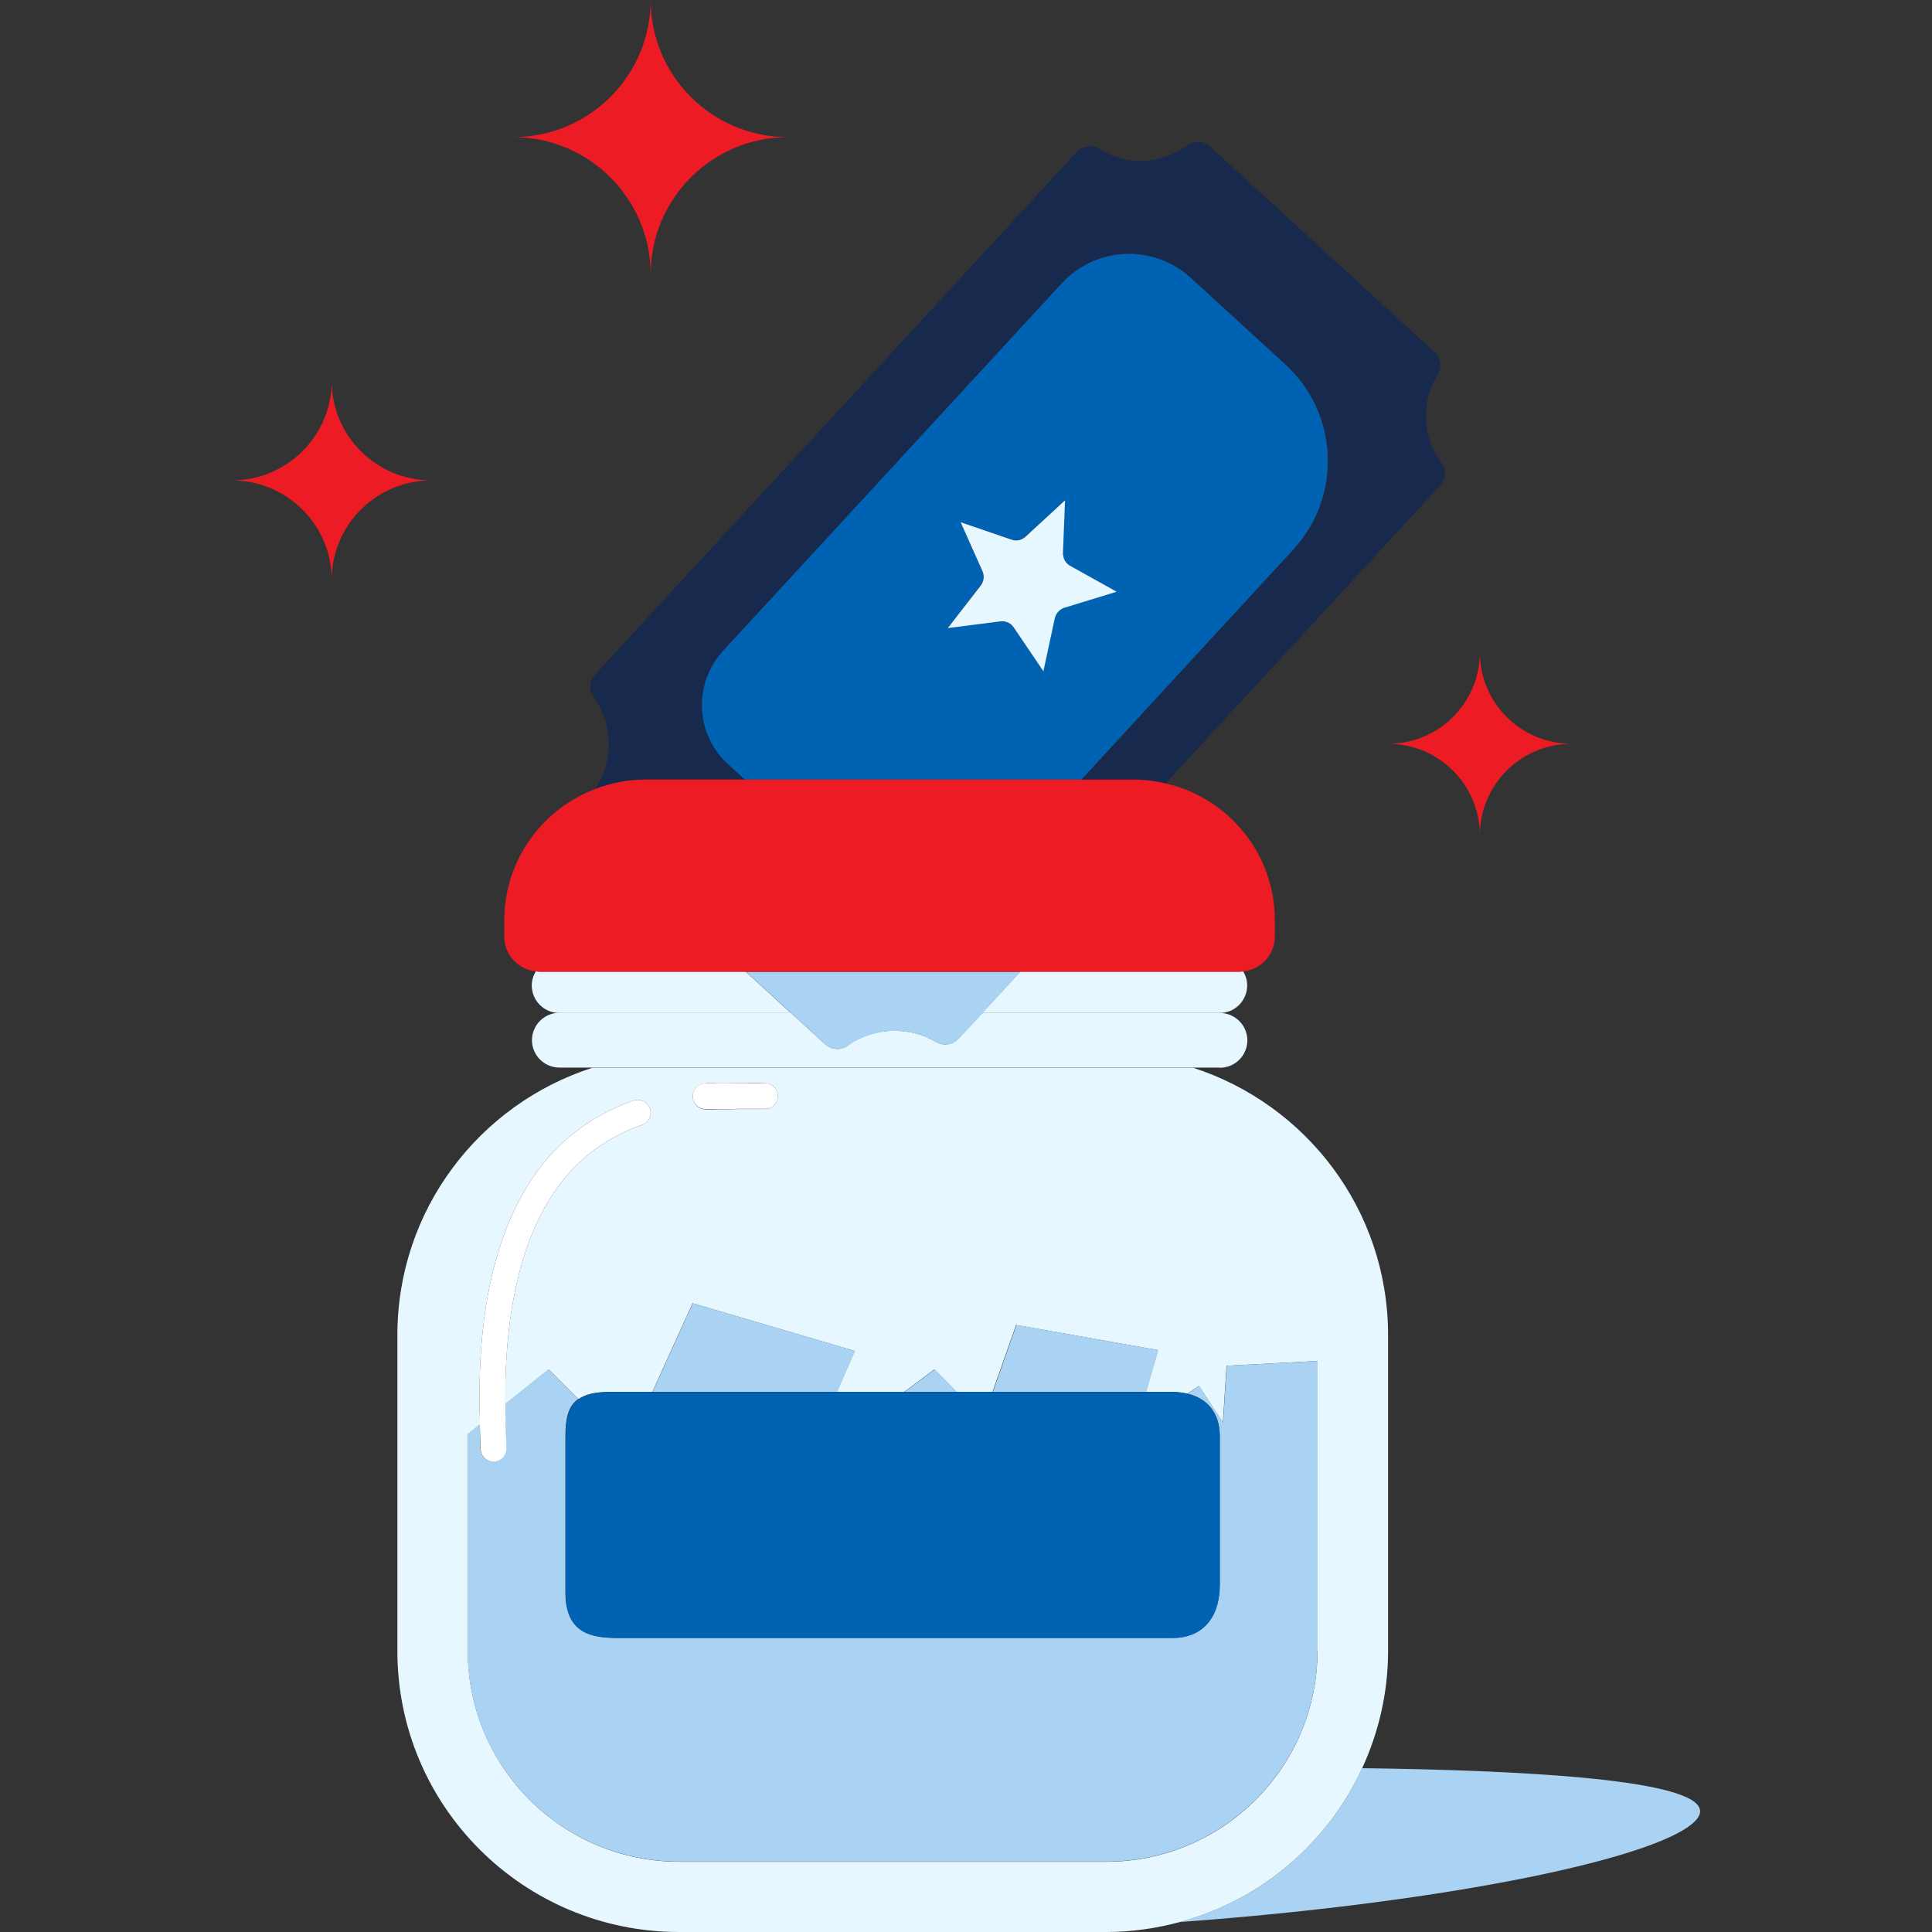
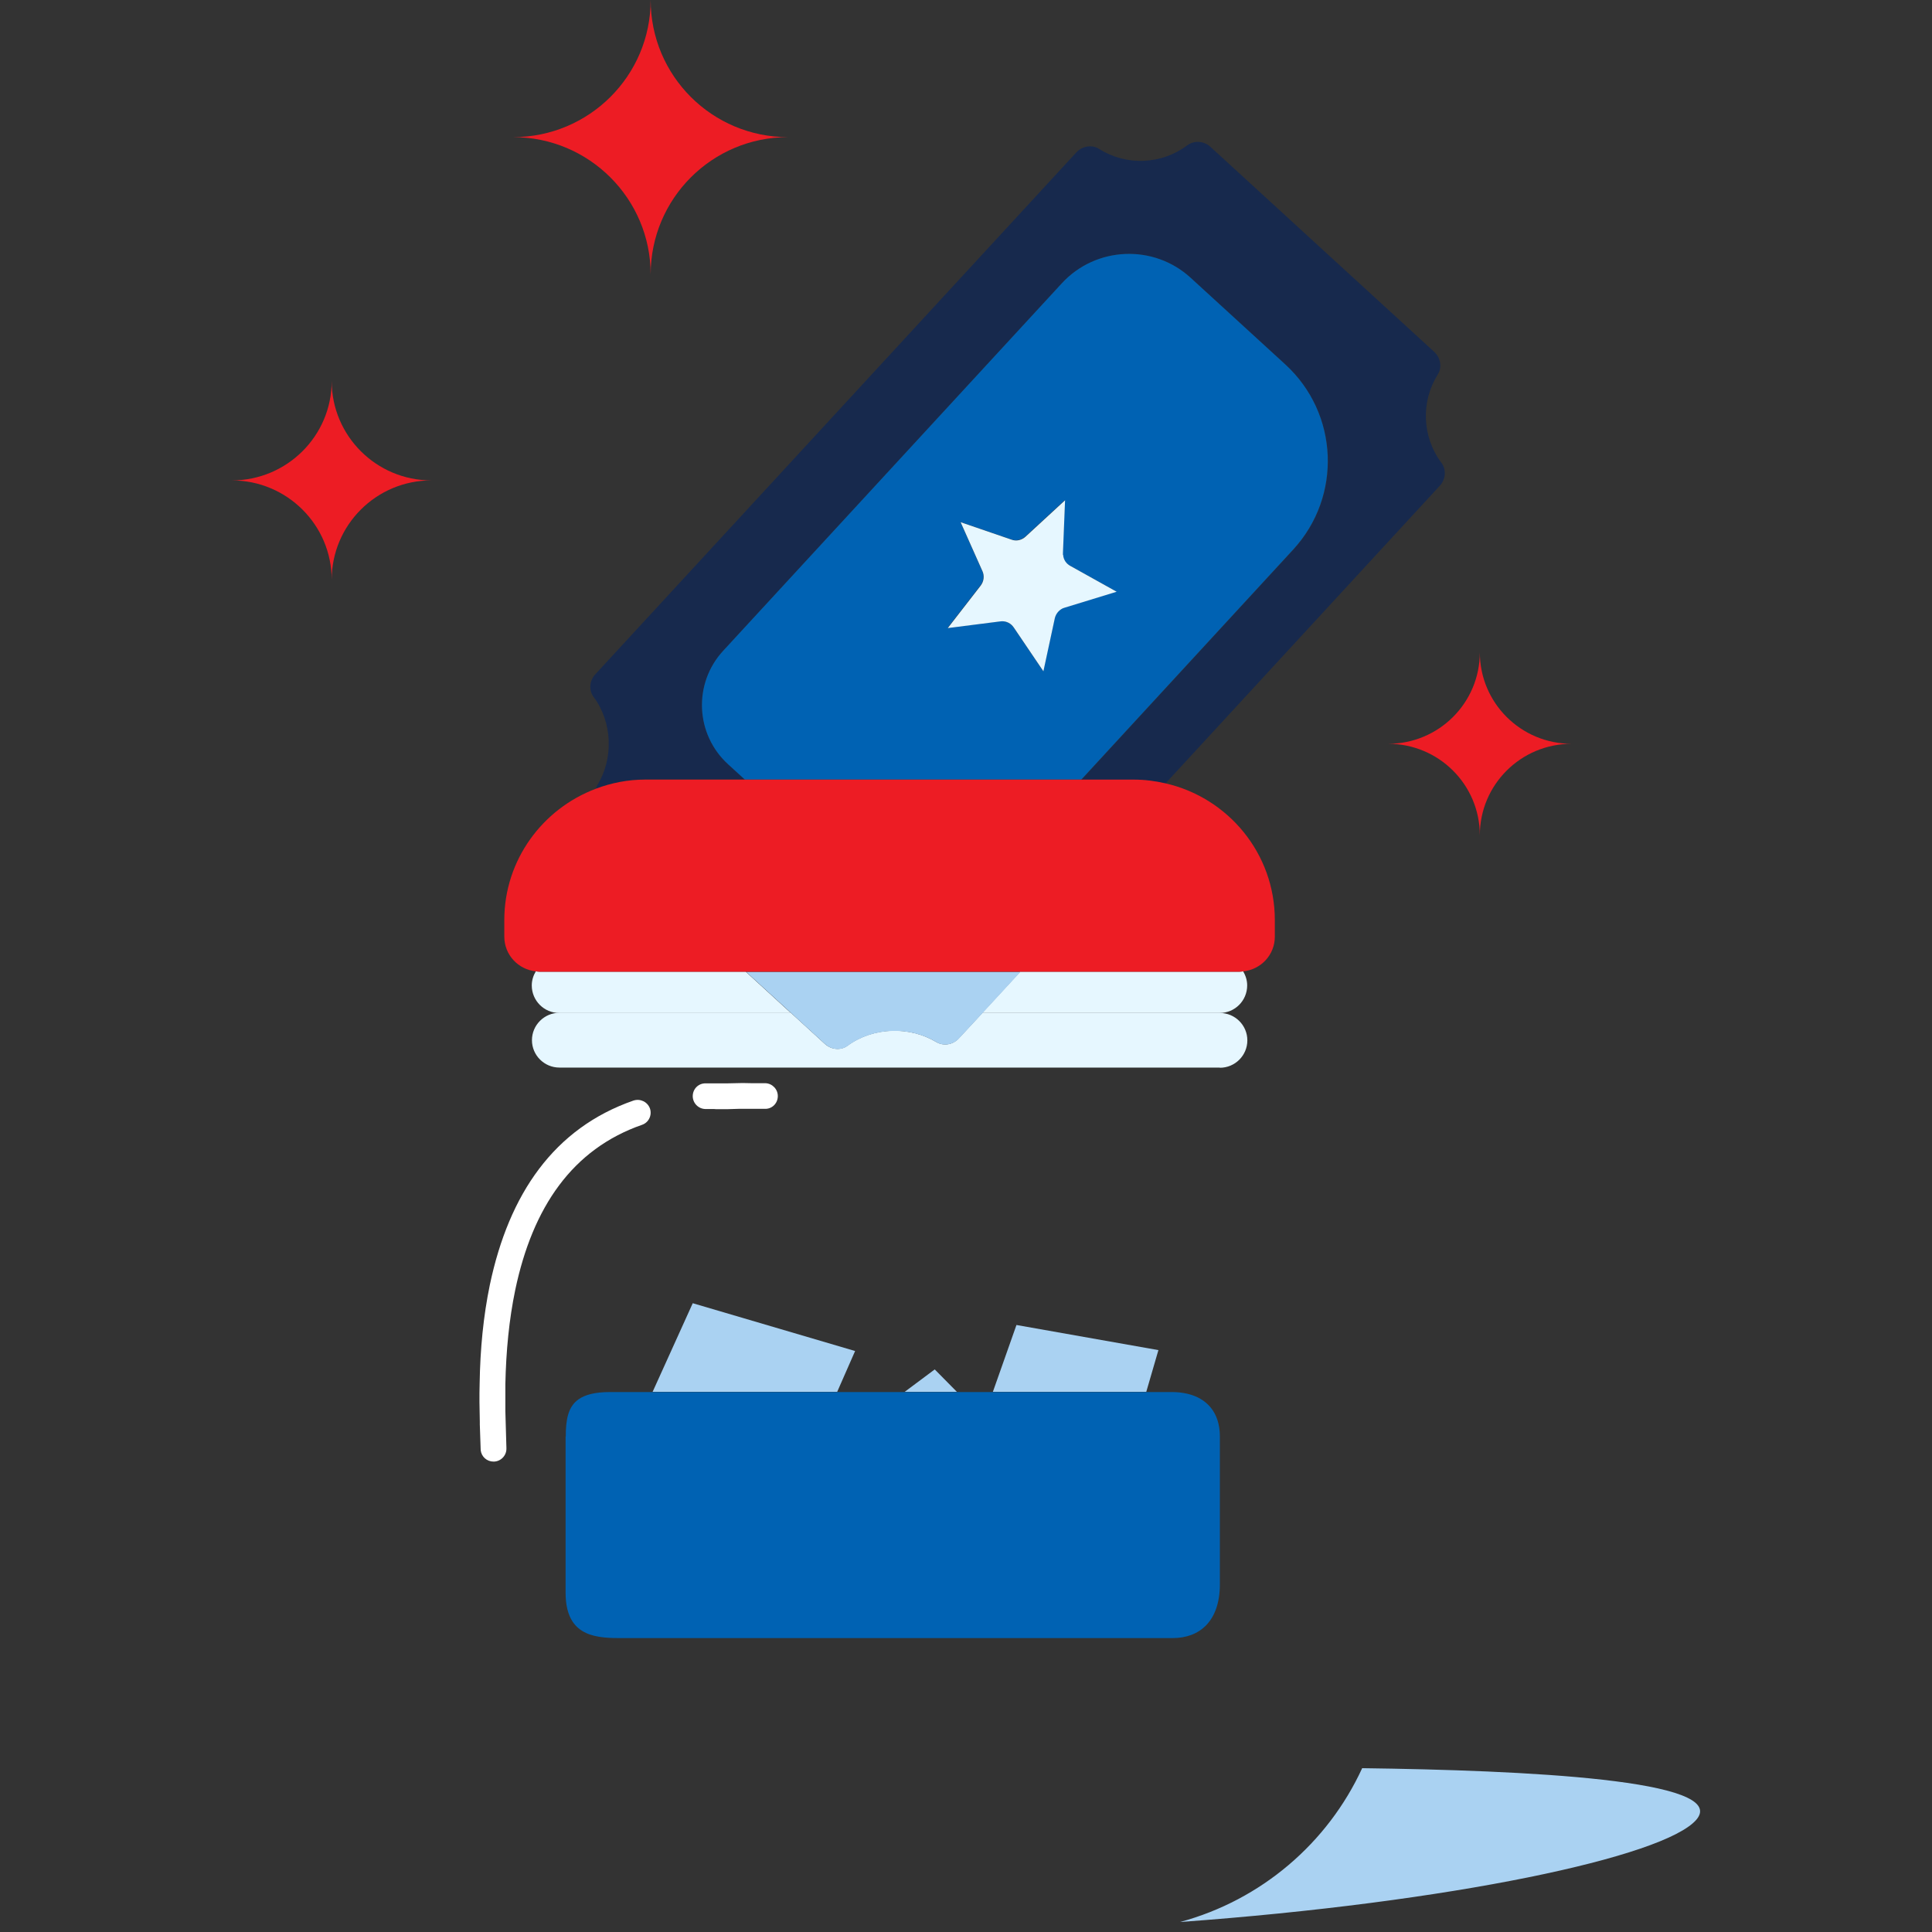
<svg xmlns="http://www.w3.org/2000/svg" width="160" height="160" viewBox="0 0 160 160" fill="none">
  <rect x="0" y="0" width="160" height="160" fill="#333333" stroke="none" />
  <g clip-path="url(#clip0_30_495)">
    <path d="M27.47 31.555C27.47 36.092 23.765 39.785 19.2 39.785C23.765 39.785 27.47 43.479 27.47 48.016C27.47 43.479 31.16 39.785 35.725 39.785C31.16 39.785 27.47 36.092 27.47 31.555Z" fill="#ED1C24" />
    <path d="M53.885 22.728C53.885 16.446 58.975 11.357 65.261 11.357C58.975 11.357 53.885 6.282 53.885 0C53.885 6.282 48.779 11.357 42.493 11.357C48.779 11.357 53.885 16.446 53.885 22.728Z" fill="#ED1C24" />
    <path d="M122.553 69.174C122.553 64.986 125.952 61.598 130.153 61.598C125.952 61.598 122.553 58.21 122.553 54.022C122.553 58.21 119.155 61.598 114.954 61.598C119.155 61.598 122.553 64.986 122.553 69.174Z" fill="#ED1C24" />
    <path d="M61.688 64.564L60.288 63.285C57.575 60.798 57.4 56.596 59.894 53.891L87.942 23.455C90.757 20.402 95.541 20.198 98.604 23.005L106.451 30.188C110.885 34.245 111.177 41.109 107.107 45.529L89.561 64.579H93.922C94.812 64.579 95.687 64.695 96.518 64.884L119.243 40.222C119.724 39.698 119.797 38.898 119.374 38.331C117.769 36.194 117.653 33.271 119.068 31.017C119.447 30.421 119.301 29.621 118.776 29.141L100.238 12.157C99.713 11.677 98.91 11.604 98.341 12.026C96.212 13.625 93.295 13.771 91.019 12.331C90.421 11.953 89.619 12.098 89.138 12.622L49.305 55.839C48.823 56.348 48.736 57.148 49.159 57.715C50.749 59.853 50.807 62.848 49.465 65.029C49.407 65.117 49.392 65.219 49.363 65.306C50.632 64.826 52.003 64.55 53.447 64.55H61.702L61.688 64.564Z" fill="#17294D" />
    <path d="M106.451 30.188L98.604 23.005C95.541 20.198 90.757 20.402 87.942 23.455L59.894 53.891C57.4 56.596 57.575 60.798 60.288 63.285L61.688 64.564H89.546L107.093 45.515C111.162 41.094 110.87 34.231 106.436 30.174L106.451 30.188ZM88.146 50.314L87.986 50.372C87.665 50.517 87.431 50.822 87.344 51.172L86.396 55.578L83.945 51.957L83.843 51.826C83.595 51.55 83.216 51.404 82.822 51.448L78.476 52L81.203 48.481C81.466 48.132 81.524 47.681 81.349 47.289L79.54 43.232L83.741 44.672L83.887 44.715C84.252 44.788 84.631 44.686 84.908 44.439L88.19 41.414L88 45.777V45.937C88.044 46.315 88.263 46.664 88.613 46.853L92.449 48.99L88.132 50.314H88.146Z" fill="#0062B3" />
    <path d="M88.029 45.951V45.791L88.204 41.429L84.923 44.453C84.645 44.7 84.266 44.817 83.902 44.73L83.756 44.686L79.555 43.246L81.364 47.303C81.539 47.696 81.481 48.147 81.218 48.496L78.49 52.015L82.837 51.462C83.216 51.404 83.61 51.55 83.858 51.84L83.96 51.971L86.41 55.592L87.358 51.186C87.446 50.837 87.679 50.546 88 50.386L88.161 50.328L92.478 49.005L88.642 46.867C88.292 46.678 88.073 46.344 88.044 45.951H88.029Z" fill="#E6F7FF" />
    <path d="M112.81 146.433C109.951 152.642 104.453 157.353 97.729 159.171C120.147 157.543 137.81 153.791 140.479 150.708C143.338 147.393 126.229 146.607 112.81 146.433Z" fill="#AAD2F2" />
-     <path d="M112.81 146.433C114.167 143.481 114.954 140.209 114.954 136.734V110.559C114.954 100.205 108.172 91.451 98.808 88.427H49.057C39.678 91.451 32.91 100.205 32.91 110.559V136.734C32.91 149.588 43.354 160 56.247 160H91.617C93.732 160 95.774 159.695 97.729 159.171C104.453 157.353 109.952 152.642 112.81 146.433ZM58.464 89.707H59.15C59.267 89.721 59.369 89.721 59.471 89.721H60.142L61.513 89.692H62.957C63.088 89.707 63.234 89.707 63.38 89.707C63.963 89.721 64.43 90.215 64.415 90.797C64.401 91.393 63.919 91.859 63.321 91.844H62.563H61.877H61.163L60.171 91.873H58.406C57.823 91.844 57.356 91.35 57.37 90.768C57.385 90.172 57.866 89.707 58.464 89.721V89.707ZM91.617 154.183H56.247C46.592 154.183 38.745 146.36 38.745 136.734V118.775L39.751 117.975V117.728C39.707 116.623 39.693 115.619 39.722 114.587C39.766 111.722 40.028 109.003 40.568 106.4C42.158 98.853 45.892 93.429 52.455 91.146C53.024 90.957 53.622 91.248 53.826 91.8C54.016 92.353 53.724 92.964 53.17 93.153C47.408 95.159 44.112 99.958 42.668 106.836C42.158 109.294 41.91 111.882 41.851 114.616C41.851 115.169 41.851 115.721 41.851 116.288L45.44 113.409L47.904 115.867C48.444 115.489 49.261 115.27 50.471 115.27H54.03L57.356 107.927L70.789 111.882L69.302 115.27H74.888L77.382 113.409L79.22 115.27H82.195L84.15 109.73L95.906 111.81L94.899 115.27H97.102C97.539 115.27 97.933 115.329 98.327 115.416L99.289 114.776L101.273 117.801C101.448 115.081 101.579 113.104 101.579 113.104L109.106 112.711V136.734C109.106 146.36 101.258 154.183 91.603 154.183H91.617Z" fill="#E6F7FF" />
    <path d="M58.406 91.844H59.135C59.252 91.859 59.354 91.859 59.471 91.859H60.171L61.163 91.829H63.321C63.919 91.859 64.401 91.393 64.415 90.797C64.43 90.215 63.963 89.721 63.38 89.706H62.227L61.513 89.692L60.142 89.721H58.464C57.866 89.692 57.385 90.157 57.37 90.753C57.356 91.335 57.823 91.829 58.406 91.844Z" fill="white" />
    <path d="M101.025 88.427C102.279 88.427 103.3 87.409 103.3 86.158C103.3 84.908 102.279 83.89 101.025 83.89H81.349L79.395 85.998C78.913 86.522 78.14 86.653 77.528 86.289C75.355 84.981 72.335 85.024 70.191 86.595C69.622 87.016 68.835 86.929 68.31 86.449L65.495 83.875H46.329C45.075 83.875 44.054 84.893 44.054 86.144C44.054 87.394 45.075 88.412 46.329 88.412H101.025V88.427Z" fill="#E6F7FF" />
    <path d="M84.485 80.473L81.335 83.89H101.011C102.265 83.89 103.286 82.872 103.286 81.607C103.286 81.185 103.155 80.778 102.95 80.444C102.848 80.444 102.746 80.473 102.644 80.473H84.471H84.485Z" fill="#E6F7FF" />
    <path d="M65.495 83.89L61.761 80.473H44.666C44.564 80.473 44.477 80.458 44.375 80.444C44.17 80.778 44.039 81.185 44.039 81.607C44.039 82.872 45.06 83.89 46.315 83.89H65.48H65.495Z" fill="#E6F7FF" />
    <path d="M77.411 113.409L74.917 115.27H79.249L77.411 113.409Z" fill="#AAD2F2" />
    <path d="M70.804 111.882L57.37 107.927L54.045 115.27H69.331L70.818 111.882H70.804Z" fill="#AAD2F2" />
-     <path d="M109.12 136.734V112.711L101.594 113.104C101.594 113.104 101.463 115.081 101.288 117.801L99.304 114.776L98.341 115.416C99.917 115.794 101.011 116.943 101.011 118.949V131.179C101.011 134.276 99.289 135.643 97.116 135.643H51.215C49.028 135.643 46.825 135.309 46.825 131.877V118.949C46.825 117.568 47 116.492 47.89 115.852L45.425 113.395L41.837 116.274C41.837 116.477 41.837 116.666 41.837 116.87L41.924 119.895V119.967C41.924 120.549 41.443 121.029 40.86 121.029C40.276 121.029 39.853 120.622 39.795 120.084L39.736 117.961L38.73 118.76V136.719C38.73 146.346 46.577 154.169 56.233 154.169H91.603C101.258 154.169 109.106 146.346 109.106 136.719L109.12 136.734Z" fill="#AAD2F2" />
    <path d="M95.935 111.81L84.179 109.73L82.224 115.27H94.928L95.935 111.81Z" fill="#AAD2F2" />
    <path d="M40.874 121.043C41.458 121.043 41.939 120.563 41.939 119.982V119.909L41.852 116.884C41.852 116.681 41.852 116.492 41.852 116.288C41.852 115.736 41.852 115.169 41.852 114.616C41.91 111.882 42.158 109.294 42.668 106.836C44.112 99.958 47.409 95.159 53.17 93.153C53.724 92.964 54.016 92.353 53.826 91.8C53.622 91.248 53.024 90.957 52.455 91.146C45.892 93.429 42.158 98.853 40.568 106.4C40.028 109.003 39.766 111.722 39.722 114.587C39.693 115.619 39.707 116.623 39.736 117.728V117.975L39.809 120.098C39.868 120.636 40.32 121.043 40.874 121.043Z" fill="white" />
    <path d="M46.84 118.964V131.891C46.84 135.323 49.028 135.658 51.23 135.658H97.131C99.304 135.658 101.025 134.305 101.025 131.193V118.964C101.025 116.957 99.931 115.808 98.356 115.43C97.977 115.343 97.568 115.285 97.131 115.285H50.486C49.276 115.285 48.459 115.503 47.919 115.881C47.029 116.506 46.854 117.597 46.854 118.978L46.84 118.964Z" fill="#0062B3" />
    <path d="M61.775 80.473L65.509 83.89L68.324 86.464C68.849 86.944 69.637 87.031 70.206 86.609C72.35 85.039 75.369 84.995 77.542 86.304C78.14 86.667 78.928 86.522 79.409 86.013L81.364 83.904L84.514 80.487H61.79L61.775 80.473Z" fill="#AAD2F2" />
    <path d="M61.775 80.473H102.659C102.761 80.473 102.863 80.458 102.965 80.444C104.438 80.284 105.576 79.077 105.576 77.564V76.197C105.576 70.672 101.696 66.047 96.504 64.87C95.672 64.68 94.797 64.564 93.907 64.564H53.432C51.988 64.564 50.617 64.841 49.348 65.32C44.929 66.978 41.764 71.224 41.764 76.197V77.564C41.764 79.077 42.916 80.298 44.389 80.444C44.491 80.444 44.579 80.473 44.681 80.473H61.775Z" fill="#ED1C24" />
  </g>
  <defs>
    <clipPath id="clip0_30_495">
      <rect width="121.6" height="160" fill="white" transform="translate(19.2)" />
    </clipPath>
  </defs>
</svg>